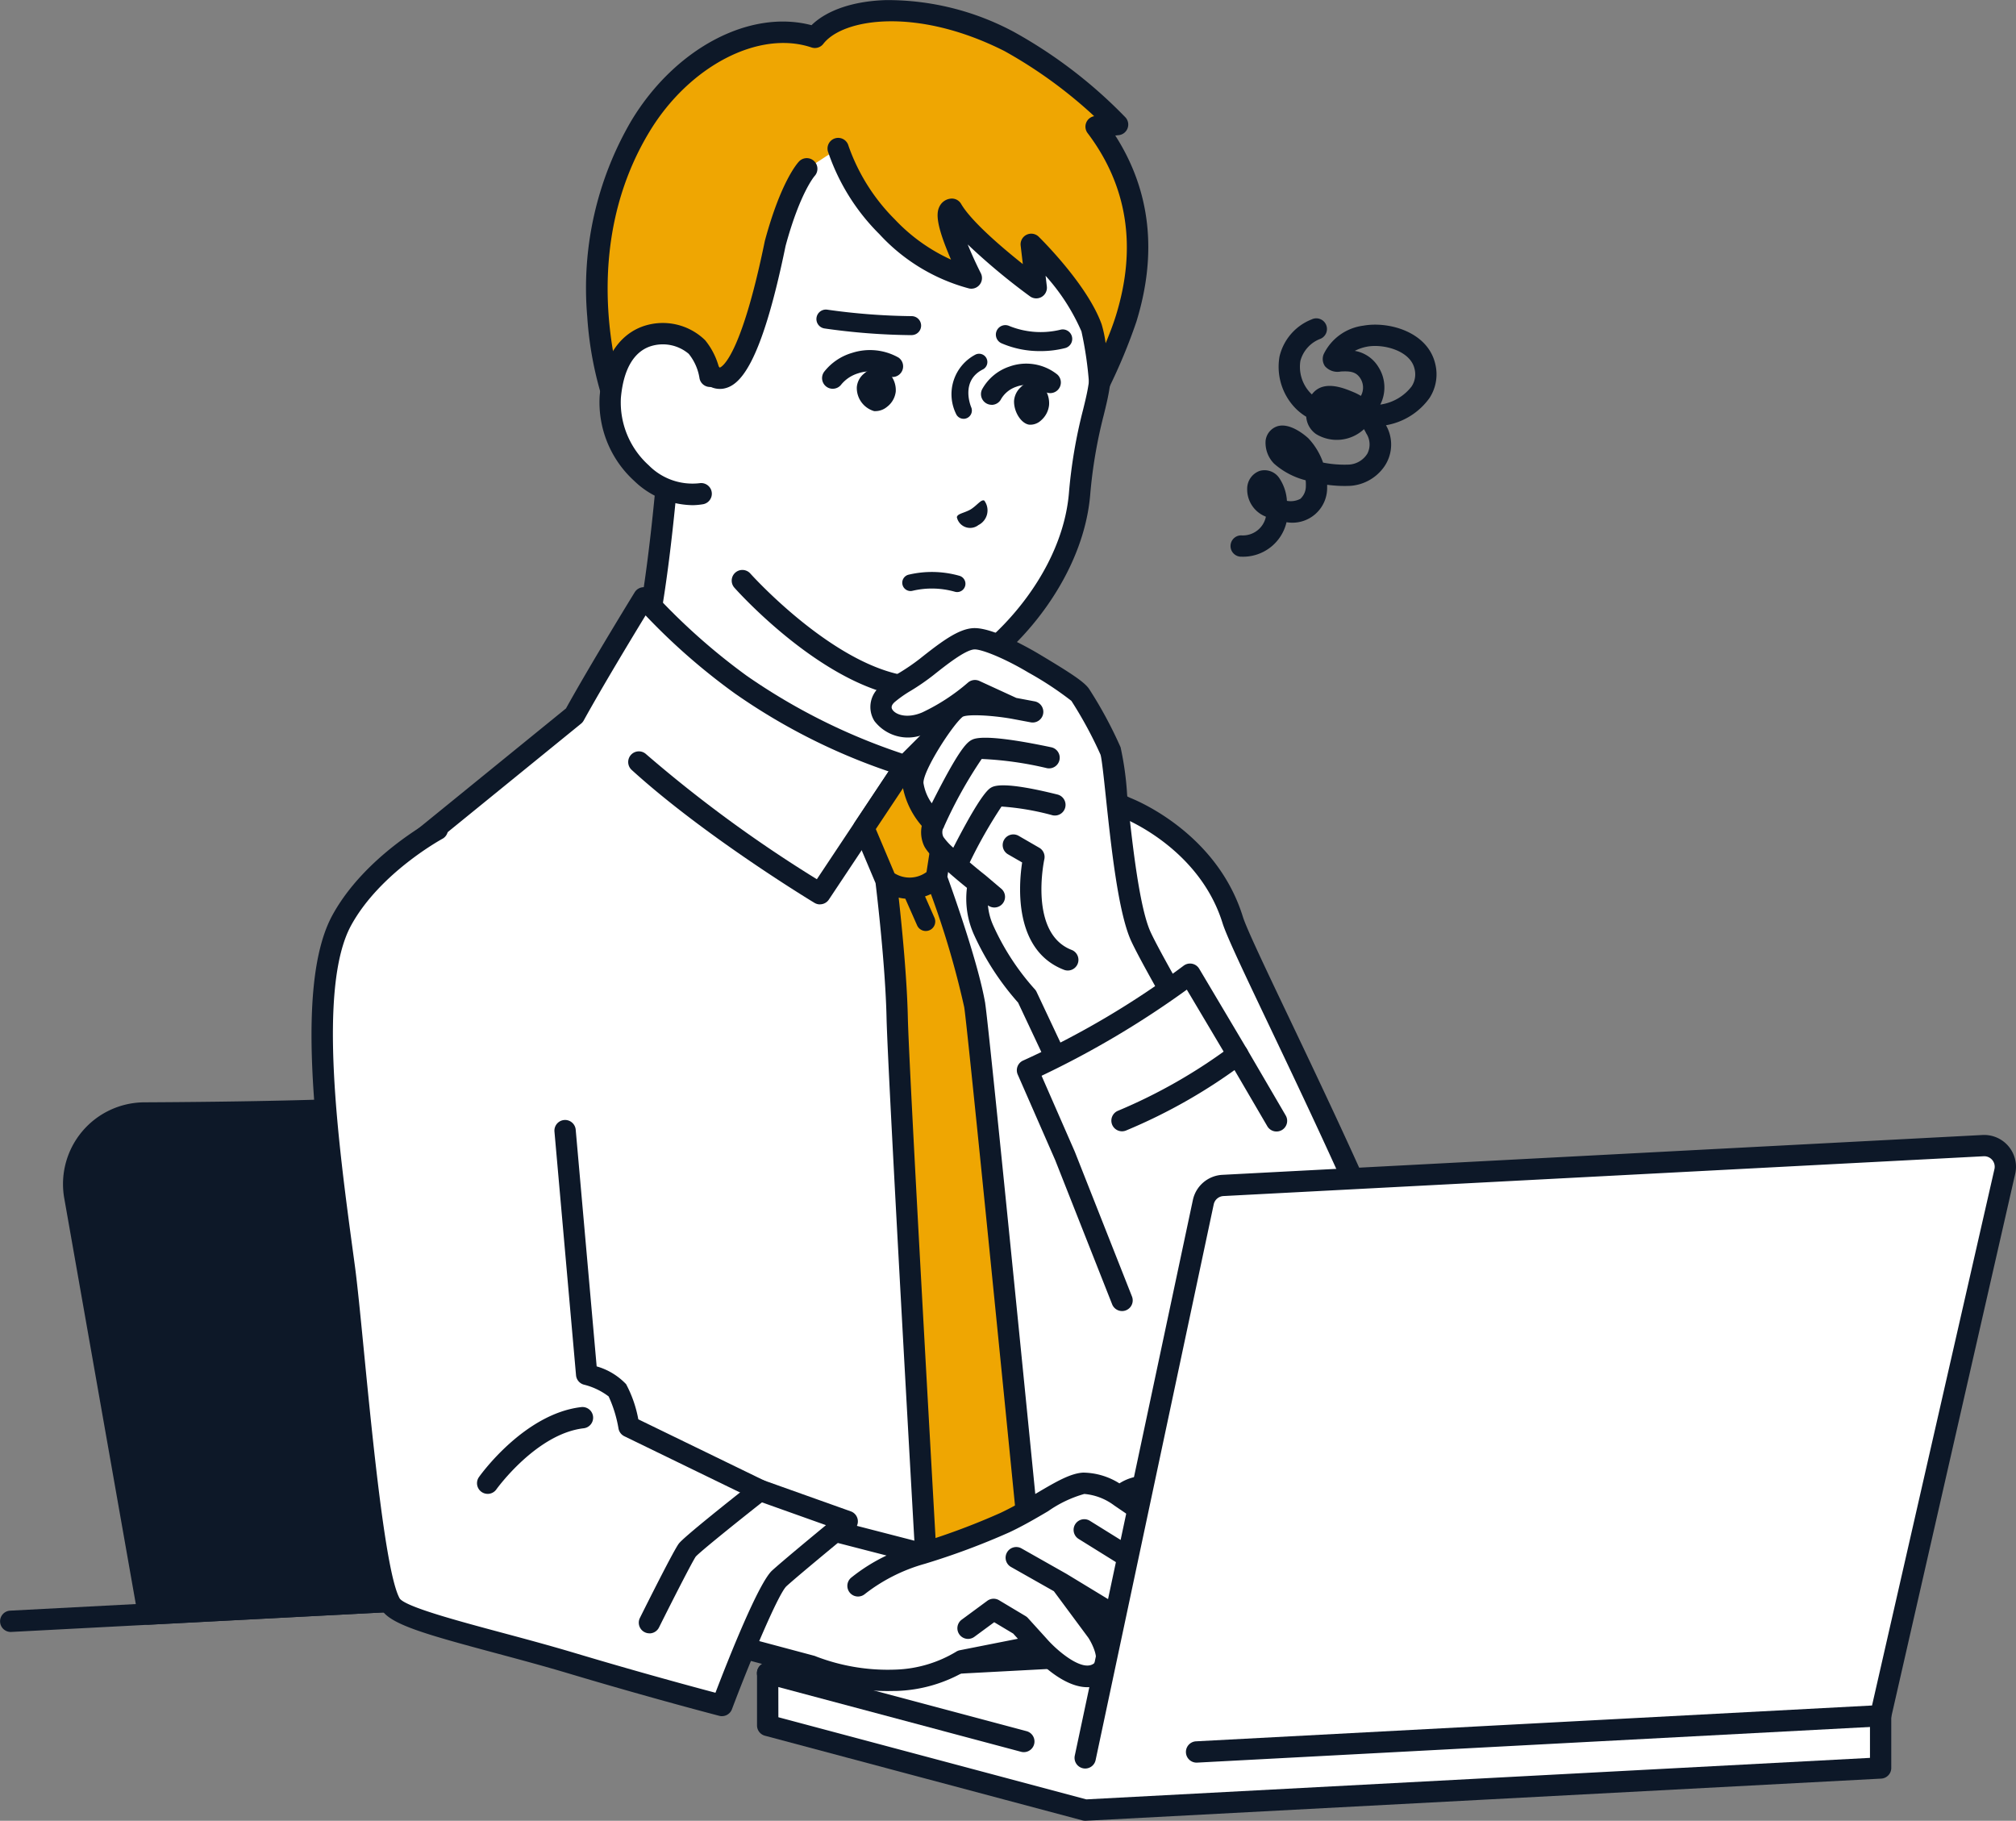
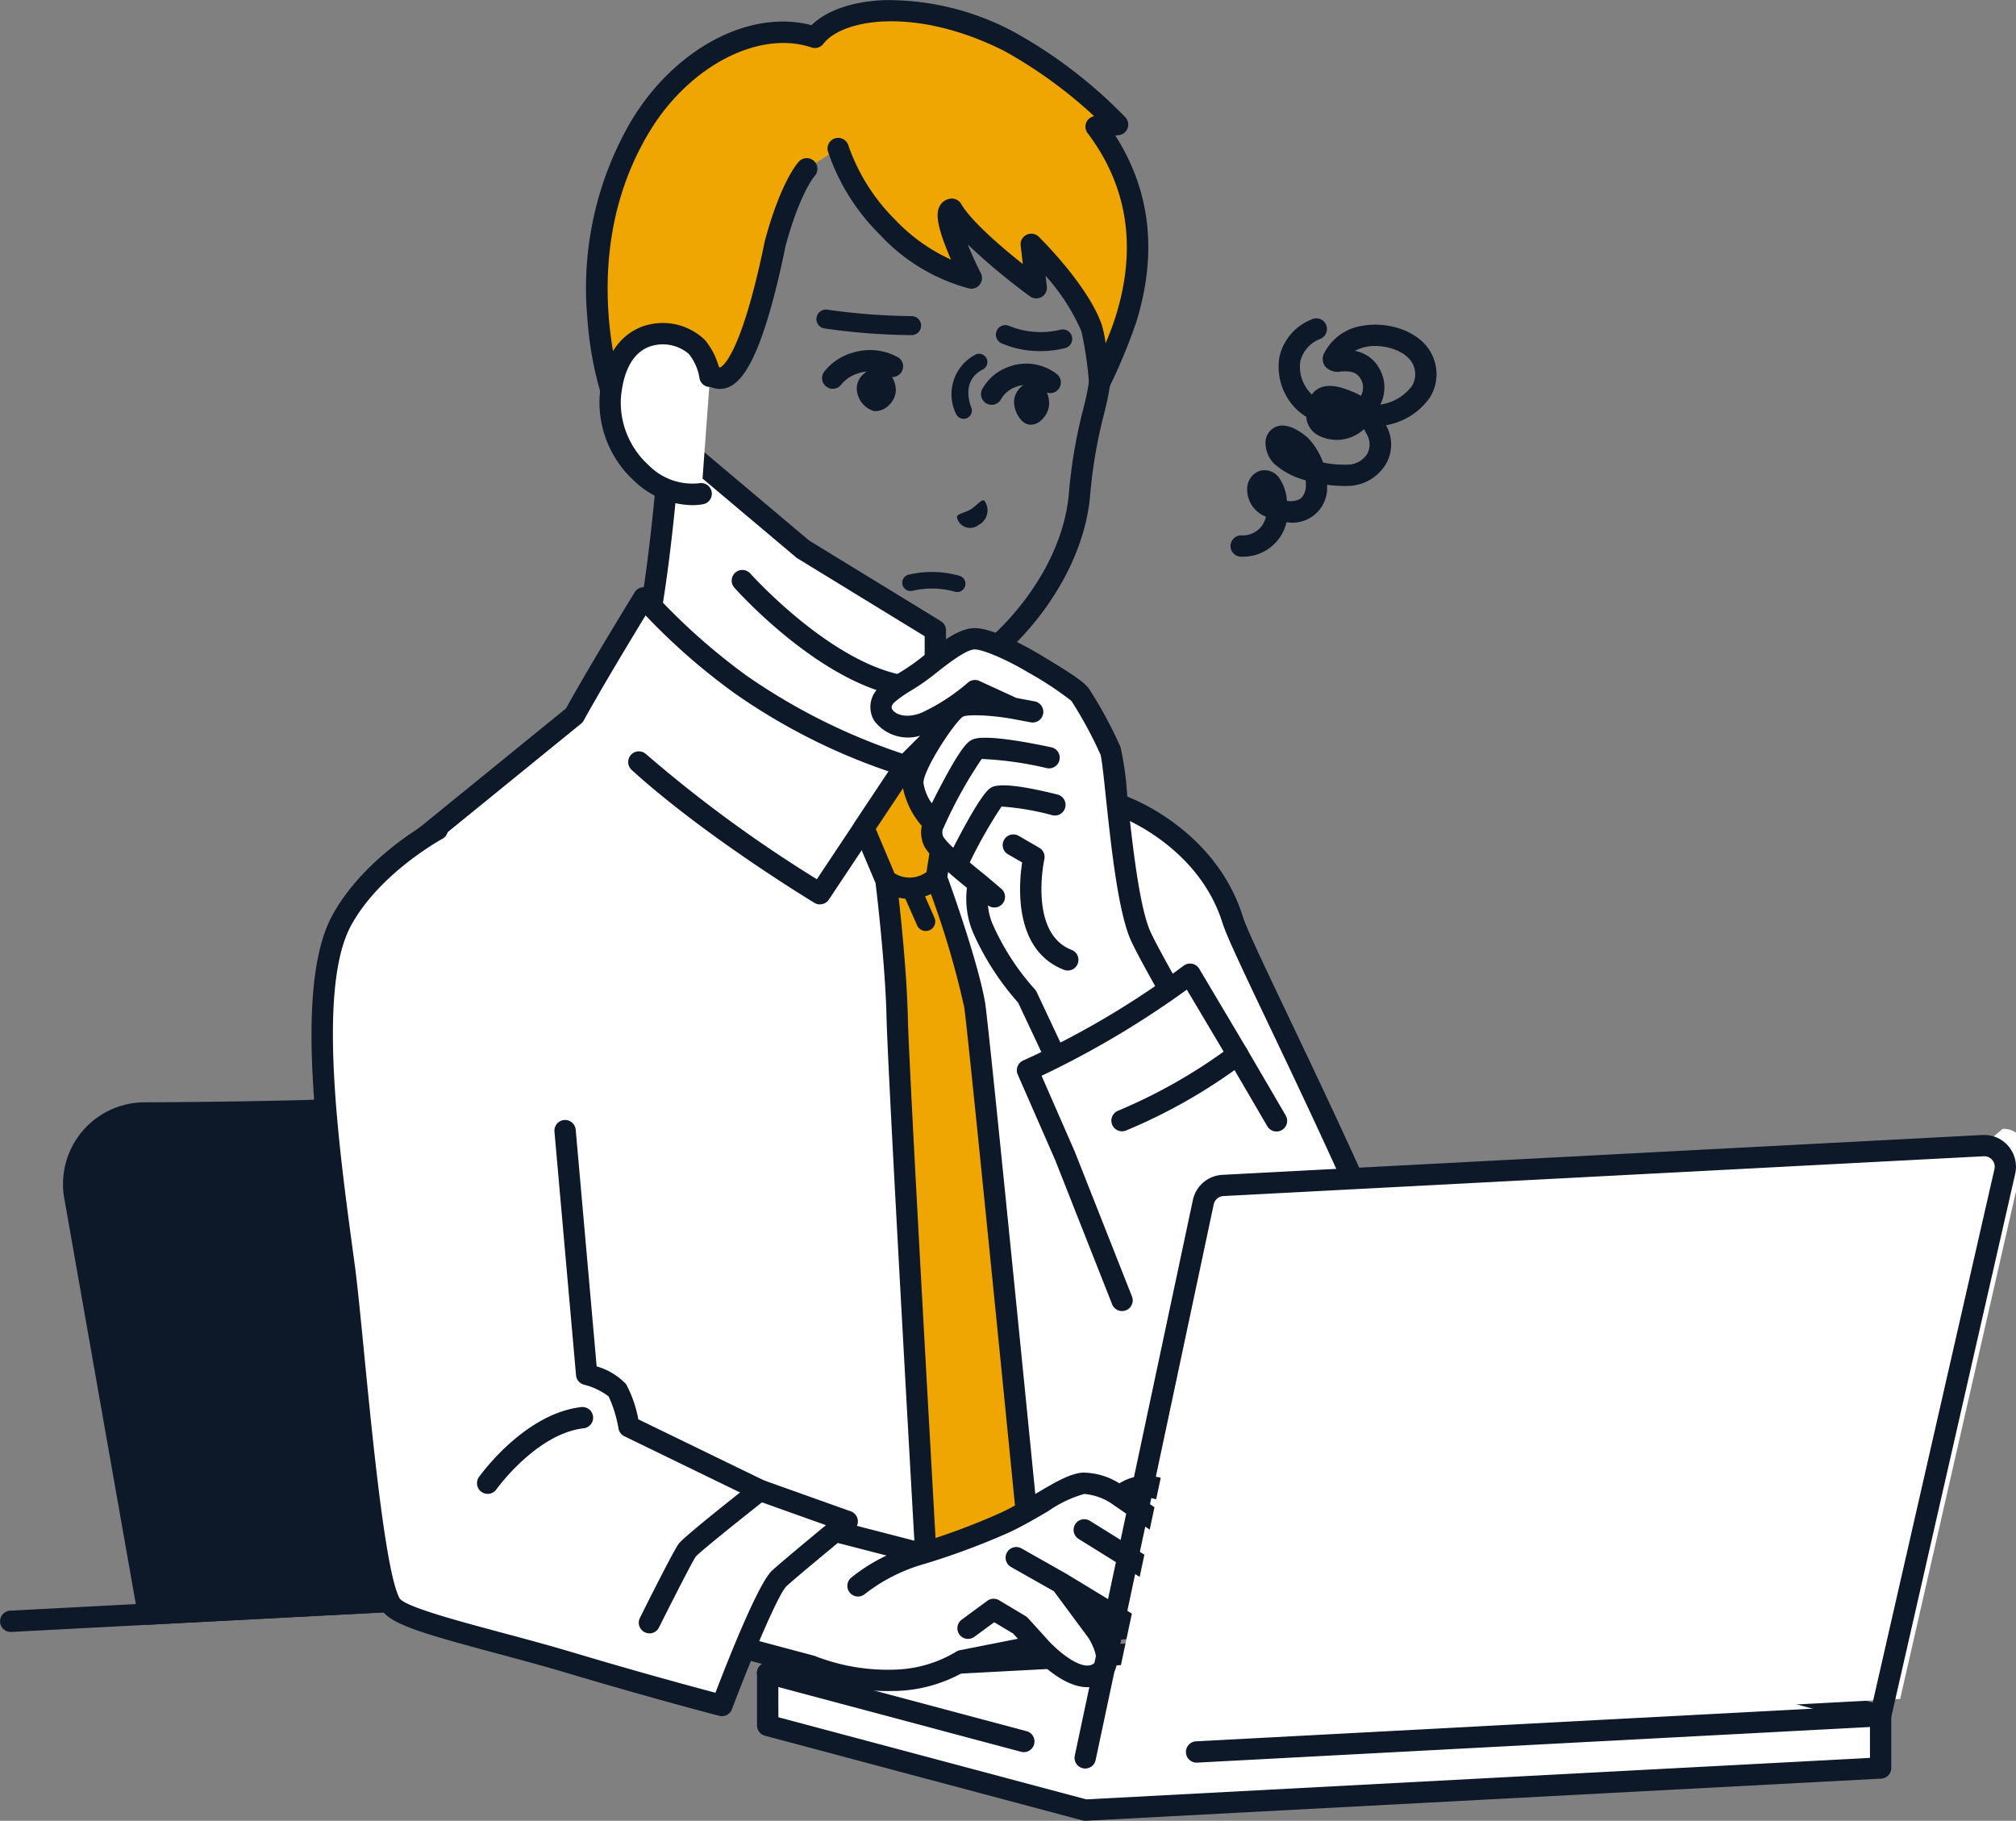
<svg xmlns="http://www.w3.org/2000/svg" id="img-nocode-icon1" width="204.033" height="184.26" viewBox="0 0 204.033 184.26">
  <rect x="0" y="0" width="204.033" height="184.26" fill="#808080" stroke="none" />
  <defs>
    <clipPath id="clip-path">
      <rect id="長方形_416" data-name="長方形 416" width="204.033" height="184.26" fill="none" />
    </clipPath>
  </defs>
  <g id="グループ_150" data-name="グループ 150" clip-path="url(#clip-path)">
    <path id="パス_1038" data-name="パス 1038" d="M255.9,219.2c-3.831-1.851-8.712-6.176-8.712-11.78v-3.241l-13.406-8.206-13.406-11.3s-1.124,16.089-3.119,22.719c-1.615,5.366-1.761,9.952-5.593,11.8-7.859,3.8-11.033,8.748-11.033,8.748l23.216,12.962h19.869l23.217-12.962S263.756,223,255.9,219.2" transform="translate(-152.524 -140.401)" fill="#fff" />
    <path id="パス_1039" data-name="パス 1039" d="M220.422,238.571a1.073,1.073,0,0,1-.525-.137l-23.216-12.962a1.079,1.079,0,0,1-.382-1.524c.136-.212,3.431-5.253,11.472-9.137,2.508-1.211,3.169-3.886,4.084-7.588.281-1.137.572-2.314.945-3.554,1.938-6.438,3.065-22.324,3.076-22.483a1.079,1.079,0,0,1,1.772-.75l13.343,11.243,13.336,8.163a1.079,1.079,0,0,1,.516.92V204c0,5.442,5.093,9.355,8.1,10.808,8.042,3.884,11.336,8.925,11.472,9.137a1.079,1.079,0,0,1-.382,1.524l-23.217,12.962a1.079,1.079,0,1,1-1.051-1.884L261.9,224.193a29.59,29.59,0,0,0-9.892-7.439c-4.64-2.241-9.322-7.053-9.322-12.751v-2.637l-12.89-7.89a1.05,1.05,0,0,1-.132-.1l-11.8-9.94c-.379,4.615-1.406,15.554-3,20.849-.358,1.189-.642,2.339-.917,3.45-.976,3.95-1.82,7.361-5.24,9.014a29.592,29.592,0,0,0-9.892,7.439l22.132,12.357a1.079,1.079,0,0,1-.527,2.021" transform="translate(-149.103 -136.98)" fill="#0d1828" />
    <path id="パス_1040" data-name="パス 1040" d="M38.653,504.624,31.2,462.357a7.192,7.192,0,0,1,7.046-8.442c8.579-.043,21.508-.215,28.524-.829,7.157-.626,19.151-2.674,26.782-4.052a7.192,7.192,0,0,1,8.361,5.829l8.115,46.021Z" transform="translate(-23.635 -341.282)" fill="#0d1828" />
    <path id="パス_1041" data-name="パス 1041" d="M35.236,502.279a1.079,1.079,0,0,1-1.062-.891L26.721,459.12a8.271,8.271,0,0,1,8.1-9.708c9.2-.046,21.6-.227,28.434-.825,6.926-.606,18.334-2.531,26.684-4.039a8.271,8.271,0,0,1,9.616,6.7l8.115,46.021a1.079,1.079,0,0,1-1.006,1.265l-71.375,3.741h-.057m56.191-55.707a6.2,6.2,0,0,0-1.1.1c-8.395,1.516-19.873,3.453-26.879,4.065-6.9.6-19.37.786-28.612.833a6.113,6.113,0,0,0-5.989,7.176l7.287,41.328,69.2-3.627-7.9-44.819a6.117,6.117,0,0,0-6.007-5.054" transform="translate(-20.218 -337.858)" fill="#0d1828" />
    <path id="パス_1042" data-name="パス 1042" d="M64.909,541.058a1.079,1.079,0,0,1-1.061-.892l-6.777-38.433a1.079,1.079,0,0,1,2.125-.375l6.777,38.433a1.079,1.079,0,0,1-.875,1.25,1.067,1.067,0,0,1-.188.017" transform="translate(-43.374 -380.471)" fill="#0d1828" />
    <path id="パス_1043" data-name="パス 1043" d="M156.439,277.088l15.819-12.866c2.605-4.713,7.033-11.9,7.033-11.9a64.334,64.334,0,0,0,9.8,8.774,61.334,61.334,0,0,0,16.655,8.209l3.591-3.591,1.635-6.933,6.265,7.51.106,1.7c2.543,1.657,10.749,5.561,10.749,5.561s8.241,3.126,10.8,11.367c1.341,4.322,20.623,41.064,20.623,50.366s-5.218,13.323-5.218,13.323l-93.693,4.937s-8.328-46.541-9.541-51.881c-3.836-16.893,5.372-24.585,5.372-24.585" transform="translate(-114.135 -191.826)" fill="#fff" />
    <path id="パス_1044" data-name="パス 1044" d="M157.212,351.213a1.079,1.079,0,0,1-1.061-.889c-.083-.465-8.337-46.577-9.531-51.832-2.048-9.019-.414-15.479,1.316-19.31a18.7,18.7,0,0,1,4.416-6.341l.011-.009L168.021,260.1c2.6-4.683,6.913-11.687,6.957-11.758a1.079,1.079,0,0,1,1.727-.148,63.758,63.758,0,0,0,9.617,8.606,61.579,61.579,0,0,0,15.73,7.868l2.915-2.915,1.564-6.635a1.079,1.079,0,0,1,1.879-.444l6.265,7.511a1.08,1.08,0,0,1,.248.624l.072,1.151c2.762,1.665,9.575,4.924,10.134,5.191.752.295,8.79,3.623,11.4,12.038.362,1.166,2.254,5.138,4.649,10.167,6.38,13.4,16.022,33.642,16.022,40.519,0,9.721-5.408,14-5.638,14.178a1.081,1.081,0,0,1-.6.223l-93.694,4.938h-.057M153.734,274.5a17.094,17.094,0,0,0-3.882,5.686c-1.564,3.515-3.028,9.462-1.128,17.831,1.124,4.947,8.166,44.2,9.383,50.992l92.378-4.868c.976-.89,4.561-4.674,4.561-12.265,0-6.389-9.9-27.173-15.813-39.591-2.528-5.307-4.354-9.141-4.762-10.455-2.374-7.65-10.073-10.648-10.151-10.678-.027-.01-.054-.022-.081-.035-.338-.161-8.3-3.955-10.875-5.631a1.079,1.079,0,0,1-.488-.837l-.085-1.353-4.656-5.581L207,262.545a1.079,1.079,0,0,1-.287.515l-3.591,3.591a1.079,1.079,0,0,1-1.056.276,61.85,61.85,0,0,1-16.983-8.365,64.263,64.263,0,0,1-9.006-7.877c-1.372,2.249-4.338,7.154-6.265,10.64a1.082,1.082,0,0,1-.264.315Z" transform="translate(-110.74 -188.407)" fill="#0d1828" />
    <path id="パス_1045" data-name="パス 1045" d="M284.562,332.622a1.074,1.074,0,0,1-.555-.154c-.11-.066-11.047-6.669-18.5-13.452a1.079,1.079,0,1,1,1.452-1.6,133.931,133.931,0,0,0,17.288,12.659l8.05-12.1a1.079,1.079,0,0,1,1.361-.377,10.746,10.746,0,0,1,3.11,2.272c.685.8,3.419,4.694,5.184,7.225l1.083-6.908a1.079,1.079,0,1,1,2.132.334l-1.5,9.566a1.079,1.079,0,0,1-1.953.447c-1.568-2.266-5.808-8.347-6.589-9.265A6.979,6.979,0,0,0,293.538,320l-8.077,12.135a1.078,1.078,0,0,1-.9.481" transform="translate(-201.575 -241.099)" fill="#0d1828" />
    <path id="パス_1046" data-name="パス 1046" d="M375.842,347.443c-.749-4.405-3.877-12.907-3.877-12.908l1.127-7.292c-.706-.982-1.278-1.758-1.534-2.059a9.588,9.588,0,0,0-2.729-1.986l-.039.012-4.176,6.276,2.245,5.311s1.008,8.109,1.136,13.862S371,404.919,371,404.919l10.629-.54s-5.42-54.779-5.787-56.936" transform="translate(-277.191 -245.706)" fill="#efa602" />
    <path id="パス_1047" data-name="パス 1047" d="M373.485,343.842c-.685-4.029-3.289-11.335-3.832-12.836l1.085-7.018a1.08,1.08,0,0,0-.19-.795c-1.086-1.511-1.427-1.938-1.588-2.128a10.581,10.581,0,0,0-3.077-2.256,1.078,1.078,0,0,0-.8-.058l-.039.012a1.079,1.079,0,0,0-.57.43l-4.176,6.276a1.079,1.079,0,0,0-.1,1.018l2.186,5.172c.136,1.124.995,8.4,1.11,13.605.126,5.706,2.889,54.234,3.007,56.3a1.079,1.079,0,0,0,1.076,1.018h.056l10.629-.54a1.079,1.079,0,0,0,1.019-1.184c-.222-2.238-5.428-54.842-5.8-57.01m-7.752-22.65a6.965,6.965,0,0,1,1.583,1.272c.132.155.452.566,1.222,1.631l-.995,6.435a2.9,2.9,0,0,1-3.239.124l-1.891-4.473Zm2.863,79.175c-.417-7.34-2.829-49.947-2.943-55.151-.09-4.067-.621-9.338-.927-12.1a5.068,5.068,0,0,0,.672.107l1.193,2.7a.959.959,0,1,0,1.755-.775l-.952-2.156a5.263,5.263,0,0,0,.594-.238,88.968,88.968,0,0,1,3.371,11.447c.279,1.644,3.764,36.528,5.665,55.735Z" transform="translate(-273.77 -242.285)" fill="#0d1828" />
    <path id="パス_1048" data-name="パス 1048" d="M1.079,653.872a1.079,1.079,0,0,1-.056-2.156l169.035-8.859a1.079,1.079,0,1,1,.113,2.155L1.136,653.87H1.079" transform="translate(-0.001 -488.72)" fill="#0d1828" />
-     <path id="パス_1049" data-name="パス 1049" d="M305.118,22.233c-15.421-1.148-19.176,16.519-19.87,23.72-.467,4.851-.868,9.431-.868,9.431l-.628,7.179,7.1,13.057s9.036,10.157,17.339,10.8c4.891.378,15.831-8.648,16.782-19.522a68.148,68.148,0,0,1,1.885-10.42c.879-4.791,1.594-16.89-6.051-26.468-3.62-4.535-10.189-7.365-15.692-7.775" transform="translate(-215.718 -16.861)" fill="#fff" />
    <path id="パス_1050" data-name="パス 1050" d="M305.086,84.092c-.135,0-.267-.005-.4-.015-8.637-.667-17.681-10.729-18.062-11.157a1.079,1.079,0,0,1,1.612-1.435c.088.1,8.849,9.84,16.616,10.44,4.339.338,14.738-8.409,15.624-18.54a50.515,50.515,0,0,1,1.438-8.484c.185-.756.345-1.408.461-2.039.456-2.482,2.316-15.388-5.833-25.6-3.67-4.6-10.142-7.015-14.928-7.372-6.219-.463-11.075,2.292-14.44,8.188-3.119,5.465-4.029,12-4.275,14.559-.462,4.79-.863,9.376-.867,9.422l-.628,7.179a1.079,1.079,0,1,1-2.149-.188l.628-7.179c0-.046.406-4.64.869-9.441.26-2.7,1.223-9.595,4.549-15.422,3.76-6.587,9.459-9.792,16.475-9.27,5.254.391,12.379,3.072,16.455,8.178,8.734,10.941,6.755,24.691,6.269,27.336-.128.692-.3,1.405-.487,2.16a48.56,48.56,0,0,0-1.385,8.159c-.941,10.756-11.565,20.519-17.543,20.519" transform="translate(-212.297 -13.445)" fill="#0d1828" />
    <path id="パス_1051" data-name="パス 1051" d="M302.451,16.239l2.171-.215a47.245,47.245,0,0,0-10.962-8.4c-9.339-4.715-17.336-3.449-19.671-.424-5.906-1.984-13.395,1.955-17.645,8.964-8.192,13.51-2.509,28.3-2.509,28.3l6.072.576.379-4.317,2.989.293s2.966,5.222,6.7-12.957c1.582-5.852,3.192-7.547,3.192-7.547l3.175-2.06a20.41,20.41,0,0,0,4.955,7.921,17.973,17.973,0,0,0,8.52,5.188s-3.443-6.816-1.972-6.968c1.758,3.029,8.549,7.951,8.549,7.951l-.516-4.4s4.73,4.621,6.107,8.45a40.748,40.748,0,0,1,.826,5.543,56.107,56.107,0,0,0,2.677-6.449c3.223-10.4-1.116-16.912-3.032-19.449Z" transform="translate(-191.515 -3.422)" fill="#efa602" />
    <path id="パス_1052" data-name="パス 1052" d="M256.494,42.693c-.034,0-.068,0-.1,0l-6.072-.576a1.079,1.079,0,0,1-.9-.687,35.769,35.769,0,0,1-1.887-9.39,33.525,33.525,0,0,1,4.48-19.853C256.45,4.858,264,.909,270.232,2.549c1.561-1.524,4.247-2.44,7.522-2.539a27.084,27.084,0,0,1,12.981,3.23A48.1,48.1,0,0,1,302.026,11.9a1.079,1.079,0,0,1-.71,1.779l-.341.034c3.568,5.573,4.284,11.913,2.127,18.875a56.477,56.477,0,0,1-2.739,6.605,1.079,1.079,0,0,1-2.043-.378,37.021,37.021,0,0,0-.767-5.276,20.785,20.785,0,0,0-3.631-5.631l.128,1.086a1.079,1.079,0,0,1-1.7,1,64.588,64.588,0,0,1-6.308-5.255c.371.914.831,1.931,1.327,2.912a1.079,1.079,0,0,1-1.181,1.543,18.955,18.955,0,0,1-9.087-5.5,21.371,21.371,0,0,1-5.214-8.391,1.079,1.079,0,0,1,2.089-.542,19.733,19.733,0,0,0,4.7,7.454,18.041,18.041,0,0,0,5.675,4.057c-.1-.224-.2-.456-.292-.692-1.3-3.153-1.173-4.14-.847-4.736a1.422,1.422,0,0,1,1.116-.743,1.076,1.076,0,0,1,1.044.532c.992,1.709,4,4.309,6.248,6.092l-.22-1.87a1.079,1.079,0,0,1,1.825-.9c.2.2,4.924,4.841,6.368,8.857A12.223,12.223,0,0,1,300,34.738c.387-.932.768-1.921,1.037-2.791,2.142-6.912,1.179-13.13-2.863-18.479a1.079,1.079,0,0,1,.667-1.712,46.726,46.726,0,0,0-9.082-6.59c-8.869-4.478-16.345-3.3-18.331-.728a1.078,1.078,0,0,1-1.2.363c-5.316-1.786-12.358,1.869-16.379,8.5-6.884,11.353-3.557,23.833-2.635,26.729l4.3.408L255.8,37.2a1.079,1.079,0,0,1,1.18-.979l2.989.293a1,1,0,0,1,.833.541.586.586,0,0,0,.147.146c.186-.062,2.133-.993,4.553-12.787,0-.022.01-.043.016-.065,1.606-5.944,3.267-7.815,3.451-8.009a1.079,1.079,0,0,1,1.565,1.486c0,.005-1.467,1.68-2.924,7.054-2.531,12.322-4.716,14.2-6.337,14.456a2.229,2.229,0,0,1-1.971-.719l-1.447-.142-.284,3.231a1.079,1.079,0,0,1-1.075.984" transform="translate(-188.102 0)" fill="#0d1828" />
    <path id="パス_1053" data-name="パス 1053" d="M257.507,147.266c-.455,5.205,4.335,10.6,9.226,9.786L267.6,145.2a6.193,6.193,0,0,0-1.323-2.987c-1.475-1.779-8.056-3.121-8.772,5.056" transform="translate(-195.742 -107.091)" fill="#fff" />
    <path id="パス_1054" data-name="パス 1054" d="M262.333,154.79a8.664,8.664,0,0,1-5.821-2.453,10.756,10.756,0,0,1-3.5-8.587c.445-5.093,3.049-6.644,4.561-7.116a6.129,6.129,0,0,1,6.116,1.466,7.312,7.312,0,0,1,1.565,3.564,1.079,1.079,0,0,1-2.145.23,5.183,5.183,0,0,0-1.082-2.417,4.063,4.063,0,0,0-3.812-.783c-1.745.545-2.8,2.358-3.054,5.244a8.559,8.559,0,0,0,2.814,6.814,6.217,6.217,0,0,0,5.159,1.814,1.079,1.079,0,0,1,.355,2.128,7.048,7.048,0,0,1-1.158.1" transform="translate(-192.323 -103.669)" fill="#0d1828" />
    <path id="パス_1055" data-name="パス 1055" d="M403.879,212.893c.065-.373.722-.4,1.41-.795.67-.43,1.048-1.029,1.365-.888a1.66,1.66,0,0,1-.59,2.477,1.371,1.371,0,0,1-2.185-.8" transform="translate(-307.039 -160.553)" fill="#0d1828" />
    <path id="パス_1056" data-name="パス 1056" d="M348.082,151.726a1.079,1.079,0,0,1-.874-1.711,5.583,5.583,0,0,1,2.849-1.926,5.875,5.875,0,0,1,4.679.478,1.079,1.079,0,0,1-1.182,1.805,3.757,3.757,0,0,0-2.9-.209,3.538,3.538,0,0,0-1.694,1.114,1.079,1.079,0,0,1-.876.447" transform="translate(-263.804 -112.383)" fill="#0d1828" />
    <path id="パス_1057" data-name="パス 1057" d="M415.16,157.645a1.082,1.082,0,0,1-.968-1.564,4.94,4.94,0,0,1,2.75-2.3,5.039,5.039,0,0,1,4.851.79,1.079,1.079,0,0,1-1.418,1.627,2.889,2.889,0,0,0-2.729-.377,2.829,2.829,0,0,0-1.524,1.229,1.069,1.069,0,0,1-.962.6" transform="translate(-314.797 -116.68)" fill="#0d1828" />
    <path id="パス_1058" data-name="パス 1058" d="M354.257,133.26a65.777,65.777,0,0,1-8.821-.677.959.959,0,1,1,.291-1.9,65.142,65.142,0,0,0,8.53.654.959.959,0,0,1,0,1.918" transform="translate(-261.993 -99.344)" fill="#0d1828" />
    <path id="パス_1059" data-name="パス 1059" d="M424.844,139.857a9.71,9.71,0,0,1-3.91-.79.959.959,0,0,1,.773-1.756,8.475,8.475,0,0,0,5.156.391.959.959,0,0,1,.533,1.843,9.9,9.9,0,0,1-2.552.311" transform="translate(-319.572 -104.327)" fill="#0d1828" />
    <path id="パス_1060" data-name="パス 1060" d="M362.409,155.885a2.119,2.119,0,0,1,1.482-.554,1.648,1.648,0,0,1,1.084.577,2.468,2.468,0,0,1,.635,1.8,2.262,2.262,0,0,1-.887,1.551,1.85,1.85,0,0,1-1.259.43l-.044,0a2.437,2.437,0,0,1-1.751-2.428,1.968,1.968,0,0,1,.739-1.373" transform="translate(-274.953 -118.085)" fill="#0d1828" />
    <path id="パス_1061" data-name="パス 1061" d="M428.706,161.628a1.83,1.83,0,0,1,1.339-.565,1.416,1.416,0,0,1,.972.568,2.6,2.6,0,0,1,.559,1.795,2.37,2.37,0,0,1-.81,1.557,1.585,1.585,0,0,1-1.137.44l-.039,0c-.82-.091-1.593-1.286-1.559-2.414a2.076,2.076,0,0,1,.675-1.378" transform="translate(-325.402 -122.443)" fill="#0d1828" />
    <path id="パス_1062" data-name="パス 1062" d="M402.971,155.834a.837.837,0,0,1-.771-.509,4.524,4.524,0,0,1,1.993-6,.839.839,0,0,1,.749,1.5c-2.253,1.123-1.312,3.571-1.2,3.847a.84.84,0,0,1-.775,1.164" transform="translate(-305.447 -113.452)" fill="#0d1828" />
    <path id="パス_1063" data-name="パス 1063" d="M386.4,243.435a.837.837,0,0,1-.252-.039,8.529,8.529,0,0,0-4.244-.094.839.839,0,0,1-.438-1.62,10.218,10.218,0,0,1,5.185.113.839.839,0,0,1-.251,1.64" transform="translate(-289.531 -183.519)" fill="#0d1828" />
    <path id="パス_1064" data-name="パス 1064" d="M395.117,280.959a41.6,41.6,0,0,0-3.068-5.677c-.4-.6-2.41-1.822-4.7-3.194-2.272-1.359-4.929-2.546-6.067-2.486-1.224.064-2.954,1.4-4.784,2.856-1.591,1.265-2.9,1.811-3.943,2.744-1.915,1.718.552,4.27,3.916,2.851a21.352,21.352,0,0,0,4.926-3.2l3.855,1.771s-4.676-.8-5.728,0-4.507,5.828-4.412,7.637,2.11,4.043,2.11,4.043a2.022,2.022,0,0,0-.014,1.761c.428,1.045,4.548,4.3,4.548,4.3a7.706,7.706,0,0,0,.515,4.721,25.687,25.687,0,0,0,4.389,6.722l7.287,15.487,10.9-9.619s-5.466-9.343-6.656-11.933c-1.868-4.064-2.575-17.454-3.071-18.78" transform="translate(-282.718 -204.958)" fill="#fff" />
    <path id="パス_1065" data-name="パス 1065" d="M402.346,307.706c-.054-.093-5.453-9.326-6.608-11.839-1.173-2.552-1.9-9.386-2.379-13.909a30.722,30.722,0,0,0-.662-4.8,42.66,42.66,0,0,0-3.184-5.9c-.486-.72-1.885-1.626-5.043-3.516-.767-.459-4.689-2.742-6.678-2.638-1.5.079-3.185,1.33-5.4,3.089a21.152,21.152,0,0,1-2.056,1.412,13.651,13.651,0,0,0-1.936,1.374,2.672,2.672,0,0,0-.611,3.531,4.276,4.276,0,0,0,4.859,1.4c-1.124,1.775-2.111,3.777-2.047,4.987a8.488,8.488,0,0,0,1.973,4.216,3.286,3.286,0,0,0,.2,1.941c.429,1.047,2.909,3.152,4.375,4.333a8.849,8.849,0,0,0,.706,4.727A27.331,27.331,0,0,0,382.326,303l7.213,15.33a1.079,1.079,0,1,0,1.952-.919L384.2,301.923a1.088,1.088,0,0,0-.206-.3,24.957,24.957,0,0,1-4.18-6.418,6.307,6.307,0,0,1-.541-2.051,1.078,1.078,0,0,0,1.364-1.668l-1.62-1.373-.013-.009-.016-.015c-.511-.4-1.046-.843-1.557-1.278a48.269,48.269,0,0,1,3.216-5.653,26.362,26.362,0,0,1,5.16.882,1.079,1.079,0,0,0,.524-2.093c-5.566-1.394-6.47-.864-6.766-.69-.654.384-1.932,2.427-3.8,6.068a6.132,6.132,0,0,1-1-1.094,1.061,1.061,0,0,1-.053-.8.968.968,0,0,0,.136-.279,44.9,44.9,0,0,1,3.792-6.809,35.08,35.08,0,0,1,6.594.929,1.079,1.079,0,0,0,.448-2.111c-3.037-.644-6.889-1.3-7.994-.775-.481.229-1.113.758-3.051,4.409-.382.72-.746,1.433-1.048,2.034a4.786,4.786,0,0,1-.84-2.047c-.065-1.235,2.948-5.907,3.975-6.712.5-.258,2.776-.169,4.9.194l1.976.371a1.079,1.079,0,1,0,.4-2.121l-1.856-.349-3.734-1.716a1.078,1.078,0,0,0-1.166.173,20.278,20.278,0,0,1-4.63,3.015c-1.538.648-2.684.224-3.007-.285-.062-.1-.227-.358.23-.768a11.9,11.9,0,0,1,1.64-1.151,23.2,23.2,0,0,0,2.253-1.552c1.29-1.025,3.24-2.575,4.169-2.624.679-.035,2.969.846,5.456,2.334a33.826,33.826,0,0,1,4.363,2.872,41.323,41.323,0,0,1,2.949,5.445c.126.381.346,2.451.539,4.277.525,4.941,1.243,11.708,2.564,14.582,1.2,2.609,6.481,11.644,6.706,12.027a1.079,1.079,0,1,0,1.863-1.09" transform="translate(-279.287 -201.537)" fill="#0d1828" />
    <path id="パス_1066" data-name="パス 1066" d="M429.77,365.919a1.08,1.08,0,0,1-.389-.073c-5.106-1.976-4.584-8.56-4.231-10.862l-1.448-.835a1.079,1.079,0,0,1,1.078-1.869l2.1,1.214a1.079,1.079,0,0,1,.514,1.17c-.016.073-1.6,7.481,2.761,9.169a1.079,1.079,0,0,1-.39,2.086" transform="translate(-321.701 -267.704)" fill="#0d1828" />
    <path id="パス_1067" data-name="パス 1067" d="M450.16,411.188c-9.675,6.993-16.451,9.721-16.451,9.721l3.79,8.661,5.776,14.625L458.9,426l-3.909-6.692s-3.5-5.889-4.828-8.124" transform="translate(-329.72 -312.599)" fill="#fff" />
    <path id="パス_1068" data-name="パス 1068" d="M439.855,441.854a1.08,1.08,0,0,1-1-.683l-5.769-14.607L429.3,417.92a1.079,1.079,0,0,1,.586-1.434,87.161,87.161,0,0,0,16.222-9.594,1.079,1.079,0,0,1,1.559.322c1.332,2.236,4.829,8.126,4.829,8.126l3.913,6.7a1.079,1.079,0,1,1-1.863,1.088l-3.909-6.692s-2.662-4.483-4.223-7.108a93.364,93.364,0,0,1-14.7,8.717l3.357,7.672.015.036,5.776,14.626a1.08,1.08,0,0,1-1,1.476" transform="translate(-326.299 -309.178)" fill="#0d1828" />
    <path id="パス_1069" data-name="パス 1069" d="M470.188,449.422a1.079,1.079,0,0,1-.406-2.079,54.065,54.065,0,0,0,11.453-6.543,1.079,1.079,0,0,1,1.33,1.7,55.253,55.253,0,0,1-11.972,6.842,1.071,1.071,0,0,1-.405.08" transform="translate(-356.631 -334.936)" fill="#0d1828" />
    <path id="パス_1070" data-name="パス 1070" d="M404.537,688.408l-80.5,4.265v5.288l32.136,8.57,80.5-4.266v-5.288Z" transform="translate(-246.344 -523.35)" fill="#fff" />
    <path id="パス_1071" data-name="パス 1071" d="M352.753,704.189a1.075,1.075,0,0,1-.278-.036l-32.136-8.57a1.079,1.079,0,0,1-.8-1.042v-5.288a1.079,1.079,0,0,1,1.022-1.078l80.5-4.265a1.1,1.1,0,0,1,.335.035l32.136,8.57a1.079,1.079,0,0,1,.8,1.042v5.288a1.079,1.079,0,0,1-1.022,1.078l-80.5,4.266h-.057M321.7,693.712l31.17,8.312,79.307-4.2v-3.436L401,686.074l-79.306,4.2Z" transform="translate(-242.923 -519.93)" fill="#0d1828" />
    <path id="パス_1072" data-name="パス 1072" d="M346.539,710.765a1.075,1.075,0,0,1-.279-.037l-25.922-6.913a1.079,1.079,0,1,1,.556-2.085l25.922,6.912a1.079,1.079,0,0,1-.277,2.122" transform="translate(-242.922 -533.45)" fill="#0d1828" />
    <path id="パス_1073" data-name="パス 1073" d="M336.76,629.959c-4.218-1.634-7.59-3.5-9.624-3.6a3.32,3.32,0,0,0-2.856,1.015,7.071,7.071,0,0,0-3.706-1.356c-1.72.1-4.459,2.316-7.958,3.972a73.6,73.6,0,0,1-8.432,3.145L288.8,629.172,277.41,640.347l15.605,4.169a20.907,20.907,0,0,0,8.576,1.436,13.607,13.607,0,0,0,6.652-1.977l7.749-1.532s3.842,4.47,6.232,2.7c1.676-1.2-.3-4.11-.3-4.11l3.747-.425s1.37,1.426,3.327,3.156,3.932,1.9,5.229.931a2.362,2.362,0,0,0,.551-2.713,2.679,2.679,0,0,0,3.018-1.651c.346-.954-.26-2.237-1.778-4.066a26.212,26.212,0,0,0-2.149-2.348s8.276,2.949,8.463-.655c.089-1.7-1.594-1.76-5.57-3.3" transform="translate(-210.896 -475.919)" fill="#fff" />
    <path id="パス_1074" data-name="パス 1074" d="M336.1,626.393c-.687-.239-1.467-.51-2.375-.861-1.4-.54-2.728-1.12-3.9-1.631-2.52-1.1-4.51-1.962-6.058-2.037a4.854,4.854,0,0,0-3,.75,7.031,7.031,0,0,0-3.672-1.09c-1.295.073-2.77.941-4.637,2.04-1.111.654-2.37,1.395-3.722,2.035a70.883,70.883,0,0,1-8,3l-15.085-3.892a1.079,1.079,0,1,0-.539,2.09l12.085,3.118a18.04,18.04,0,0,0-3.566,2.233,1.079,1.079,0,1,0,1.362,1.674,17.494,17.494,0,0,1,6.026-3.053l.019-.007.036-.008a73.737,73.737,0,0,0,8.582-3.2c1.44-.681,2.743-1.449,3.894-2.125a12.045,12.045,0,0,1,3.664-1.745,5.853,5.853,0,0,1,3.008,1.149l.024.016.006.005,9.516,6.487a27.244,27.244,0,0,1,2,2.194c1.626,1.96,1.7,2.727,1.594,3.009a1.477,1.477,0,0,1-1.521.985l-6.8-6.585a1.072,1.072,0,0,0-.181-.141l-7.08-4.4a1.079,1.079,0,1,0-1.14,1.833l6.982,4.341,6.8,6.584a1.158,1.158,0,0,1-.261,1.255c-.961.72-2.443.384-3.868-.876-1.9-1.678-3.251-3.082-3.264-3.1l-.03-.028-.03-.028a1.1,1.1,0,0,0-.15-.113l-.008-.006-7.386-4.486-.015-.007-.014-.01-4.541-2.569a1.079,1.079,0,0,0-1.063,1.878l4.341,2.456,3.483,4.7c.372.558,1.175,2.177.547,2.626-1.179.874-3.771-1.375-4.771-2.535l-.012-.012-.007-.009-1.864-2.056a1.071,1.071,0,0,0-.245-.2l-2.674-1.6a1.08,1.08,0,0,0-1.194.057l-2.579,1.9a1.079,1.079,0,1,0,1.279,1.738l2-1.472,1.921,1.149.475.524-5.878,1.163a1.091,1.091,0,0,0-.383.157,12.631,12.631,0,0,1-6.069,1.8,20.274,20.274,0,0,1-8.1-1.329,1.058,1.058,0,0,0-.19-.07l-15.605-4.169a1.079,1.079,0,1,0-.557,2.085l15.518,4.146a22.288,22.288,0,0,0,8.685,1.5h.265a14.681,14.681,0,0,0,7.046-2.036l6.96-1.377c.947.989,3.168,3.033,5.342,3.033a3.125,3.125,0,0,0,1.9-.633c1.418-1.014,1.285-2.7.747-4.092l1.668-.189c.542.544,1.629,1.609,3.013,2.833,2.237,1.978,4.763,2.356,6.591.987a3,3,0,0,0,1.192-2.527,3.489,3.489,0,0,0,2.744-2.332c.573-1.578-.487-3.293-1.7-4.8,1.813.325,3.856.411,5.1-.419a2.66,2.66,0,0,0,1.2-2.16c.11-2.115-1.565-2.7-3.884-3.5m1.729,3.389a.521.521,0,0,1-.24.477c-1.065.711-4.547-.008-6.656-.738l-8.014-5.464a3.593,3.593,0,0,1,.741-.038,20.264,20.264,0,0,1,5.3,1.86c1.194.52,2.548,1.108,3.984,1.665.944.365,1.742.643,2.446.887,2.265.787,2.458.936,2.436,1.351" transform="translate(-207.475 -472.498)" fill="#0d1828" />
    <path id="パス_1075" data-name="パス 1075" d="M167.042,410.42a14.642,14.642,0,0,0-1.172-3.676c-.628-.895-3.109-1.617-3.109-1.617l-2.184-24.664L147.7,349.955s-6.586,3.512-9.712,9.2c-3.717,6.758-1.407,22.963.243,35.147.9,6.652,2.567,30.354,4.67,34.048.976,1.715,9.839,3.471,18.4,6.031,8.4,2.515,15.162,4.264,15.162,4.264s4.36-11.559,5.8-12.864,6.877-5.764,6.877-5.764l-8.831-3.147Z" transform="translate(-103.384 -266.047)" fill="#fff" />
    <path id="パス_1076" data-name="パス 1076" d="M173.028,436.3a1.076,1.076,0,0,1-.271-.035c-.068-.018-6.874-1.783-15.2-4.274-2.546-.762-5.072-1.439-7.515-2.095-7.16-1.921-10.641-2.911-11.509-4.437-1.516-2.663-2.663-13.315-3.9-25.92-.353-3.6-.658-6.712-.9-8.517l-.117-.866c-1.694-12.49-3.8-28.035,0-34.946,3.243-5.9,9.869-9.478,10.15-9.627a1.079,1.079,0,0,1,1.015,1.9c-.063.033-6.345,3.438-9.274,8.763-3.458,6.287-1.315,22.083.249,33.616l.117.866c.25,1.844.557,4.973.912,8.6.882,8.992,2.214,22.582,3.626,25.063.618.852,5.927,2.276,10.192,3.42,2.458.659,5,1.341,7.575,2.111,6.493,1.943,12.052,3.441,14.188,4.007,1.327-3.467,4.363-11.125,5.738-12.373.98-.889,3.72-3.164,5.445-4.587l-7.037-2.508a1.178,1.178,0,0,1-.11-.046l-13.258-6.445a1.08,1.08,0,0,1-.587-.763,12.932,12.932,0,0,0-1-3.264,6.86,6.86,0,0,0-2.528-1.2,1.08,1.08,0,0,1-.773-.94l-2.184-24.664a1.079,1.079,0,1,1,2.15-.19l2.121,23.952a6.612,6.612,0,0,1,2.98,1.8,12.259,12.259,0,0,1,1.236,3.557l12.729,6.187,8.775,3.127a1.079,1.079,0,0,1,.322,1.851c-.054.044-5.433,4.456-6.836,5.728-.78.727-3.47,7.027-5.515,12.446a1.079,1.079,0,0,1-1.009.7" transform="translate(-99.957 -262.625)" fill="#0d1828" />
    <path id="パス_1077" data-name="パス 1077" d="M202.417,602.647a1.079,1.079,0,0,1-.879-1.7c.185-.261,4.6-6.4,10.334-7.079a1.079,1.079,0,1,1,.252,2.143c-4.779.562-8.786,6.128-8.826,6.184a1.079,1.079,0,0,1-.881.454" transform="translate(-153.064 -451.47)" fill="#0d1828" />
    <path id="パス_1078" data-name="パス 1078" d="M270.715,640.069a1.079,1.079,0,0,1-.965-1.56c.793-1.592,3.422-6.84,3.94-7.523s5.452-4.592,7.546-6.237a1.079,1.079,0,1,1,1.333,1.7c-3.194,2.509-6.73,5.37-7.166,5.854-.323.464-2.139,4-3.721,7.172a1.079,1.079,0,0,1-.967.6" transform="translate(-204.987 -474.778)" fill="#0d1828" />
-     <path id="パス_1079" data-name="パス 1079" d="M548.936,483.516,472,487.548a2.142,2.142,0,0,0-1.983,1.694l-11.953,56.233,11.27-.6,69.229-3.668,12.571-55.077a2.142,2.142,0,0,0-2.2-2.616" transform="translate(-348.237 -367.583)" fill="#fff" />
+     <path id="パス_1079" data-name="パス 1079" d="M548.936,483.516,472,487.548l-11.953,56.233,11.27-.6,69.229-3.668,12.571-55.077a2.142,2.142,0,0,0-2.2-2.616" transform="translate(-348.237 -367.583)" fill="#fff" />
    <path id="パス_1080" data-name="パス 1080" d="M454.647,543.133a1.067,1.067,0,0,1-.225-.024,1.079,1.079,0,0,1-.831-1.28L465.543,485.6a3.225,3.225,0,0,1,2.982-2.547l76.933-4.032a3.221,3.221,0,0,1,3.309,3.934L536.2,538.029a1.079,1.079,0,0,1-.995.838l-69.229,3.668a1.079,1.079,0,0,1-.114-2.155l68.416-3.625,12.389-54.283a1.063,1.063,0,0,0-1.092-1.3L468.638,485.2a1.065,1.065,0,0,0-.985.841L455.7,542.278a1.079,1.079,0,0,1-1.054.855" transform="translate(-344.816 -364.161)" fill="#0d1828" />
    <path id="パス_1081" data-name="パス 1081" d="M520.5,158.511a1.079,1.079,0,1,1,0-2.158A2.38,2.38,0,0,0,523,154.465l-.051-.025a2.954,2.954,0,0,1-1.841-2.851,1.908,1.908,0,0,1,1.276-1.765,1.8,1.8,0,0,1,1.939.684,4.628,4.628,0,0,1,.806,2.35,2.1,2.1,0,0,0,1.364-.206,1.738,1.738,0,0,0,.552-1.3,3.512,3.512,0,0,0-.023-.575,7.67,7.67,0,0,1-3.2-1.688,3.008,3.008,0,0,1-.849-2.344,1.743,1.743,0,0,1,.92-1.32c1.45-.773,3.4,1.1,3.422,1.122a6.914,6.914,0,0,1,1.471,2.44,11.191,11.191,0,0,0,2.662.2,2.346,2.346,0,0,0,1.827-1.116,2.032,2.032,0,0,0-.118-2.037q-.108-.223-.231-.43a4.033,4.033,0,0,1-4.844.5,2.333,2.333,0,0,1-1-1.757,5.54,5.54,0,0,1-1.32-1.11,6.025,6.025,0,0,1-1.383-4.984,5.35,5.35,0,0,1,3.247-3.754,1.079,1.079,0,1,1,.915,1.954,3.3,3.3,0,0,0-2.05,2.245,3.838,3.838,0,0,0,.9,3.12,3.6,3.6,0,0,0,.263.272,2.186,2.186,0,0,1,.4-.418c1.178-.921,2.922-.188,3.859.206a5.194,5.194,0,0,1,.7.359,1.726,1.726,0,0,0-.042-1.755c-.446-.724-1.1-.753-1.975-.715a1.691,1.691,0,0,1-1.612-.528,1.275,1.275,0,0,1-.133-1.225,5.18,5.18,0,0,1,4.01-2.883c2.555-.464,6.5.613,7.273,3.842a4.393,4.393,0,0,1-.579,3.484,6.851,6.851,0,0,1-4.4,2.751,3.926,3.926,0,0,1-.161,4.165,4.575,4.575,0,0,1-3.413,1.965,12.838,12.838,0,0,1-2.379-.106q0,.111-.005.219a3.514,3.514,0,0,1-4.109,3.569,4.513,4.513,0,0,1-4.584,3.489m11.491-20.828a3.485,3.485,0,0,1,2.414,1.668,3.833,3.833,0,0,1,.169,3.771l.09-.017a4.838,4.838,0,0,0,3.077-1.819,2.226,2.226,0,0,0,.292-1.812c-.43-1.807-3.124-2.522-4.788-2.219a4.542,4.542,0,0,0-1.252.428" transform="translate(-394.883 -102.174)" fill="#0d1828" />
  </g>
</svg>